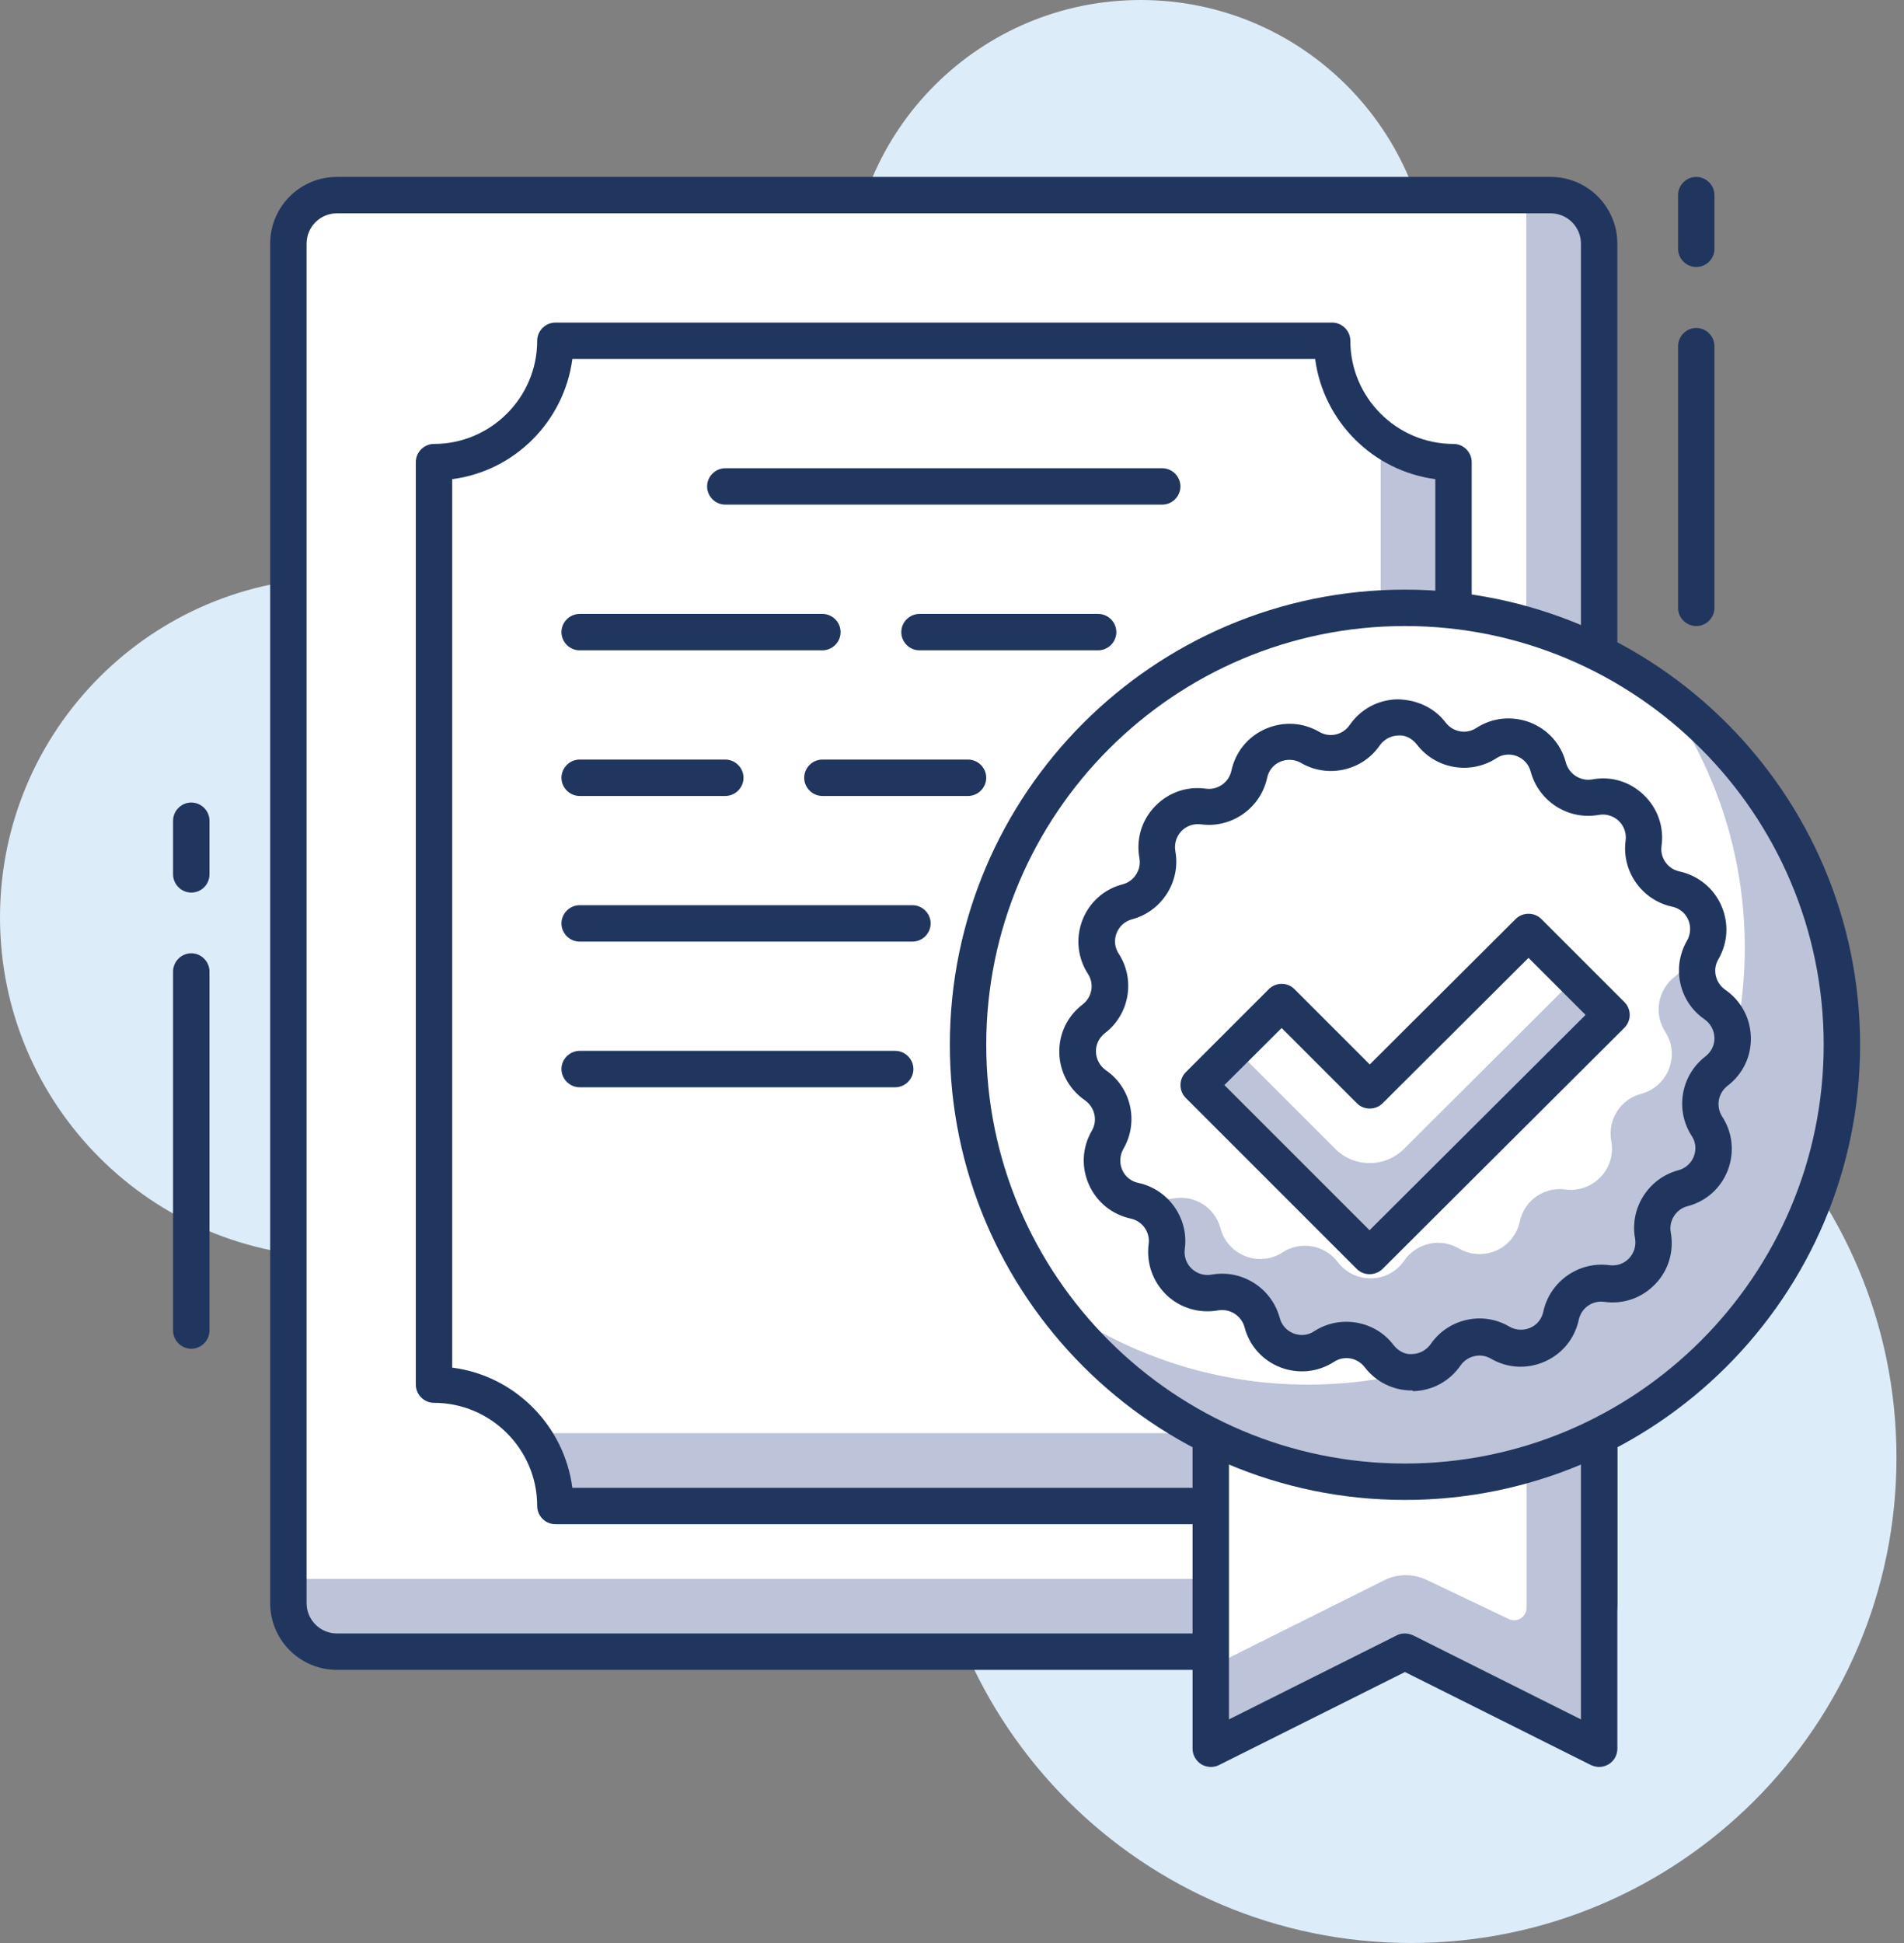
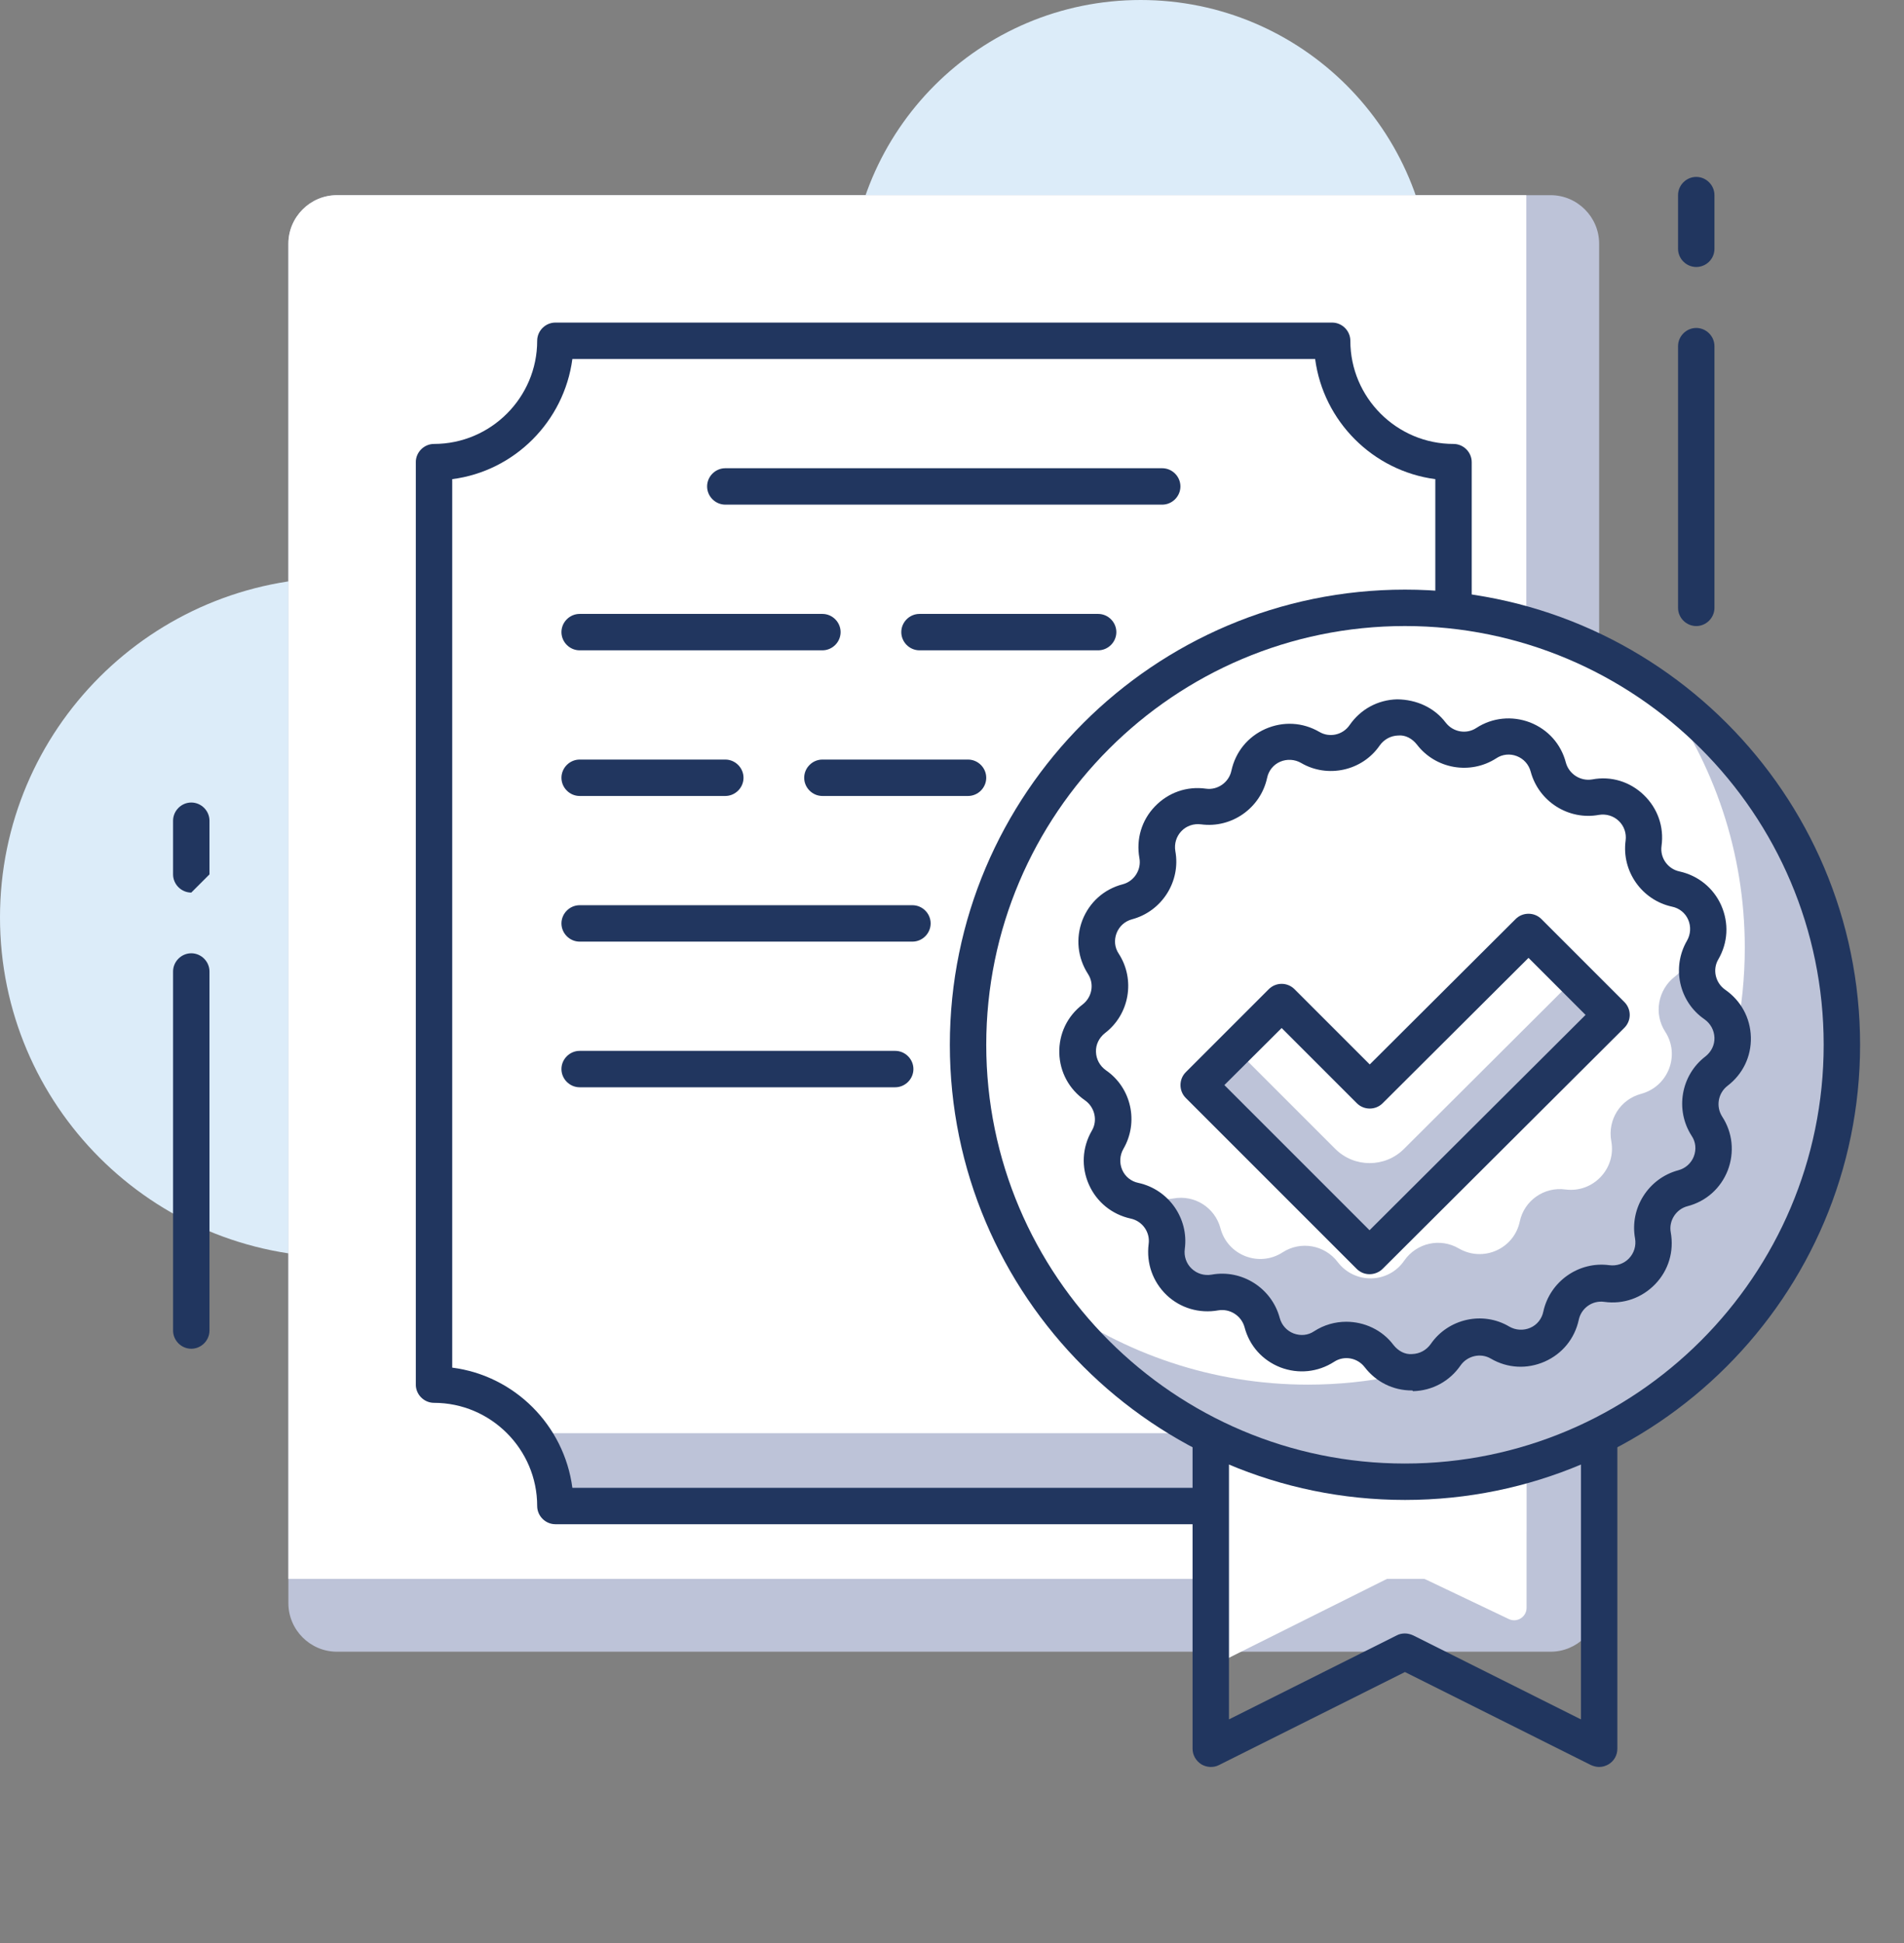
<svg xmlns="http://www.w3.org/2000/svg" width="98" height="100" viewBox="0 0 98 100" fill="none">
  <rect x="0" y="0" width="98" height="100" fill="#808080" stroke="none" />
  <path d="M17.491 64.705C27.151 64.705 34.983 56.874 34.983 47.214C34.983 37.554 27.151 29.723 17.491 29.723C7.831 29.723 0 37.554 0 47.214C0 56.874 7.831 64.705 17.491 64.705Z" fill="#DCECF9" />
  <path d="M58.708 29.985C66.989 29.985 73.701 23.273 73.701 14.992C73.701 6.712 66.989 0 58.708 0C50.428 0 43.716 6.712 43.716 14.992C43.716 23.273 50.428 29.985 58.708 29.985Z" fill="#DCECF9" />
-   <path d="M72.626 99.999C86.426 99.999 97.613 88.811 97.613 75.011C97.613 61.211 86.426 50.023 72.626 50.023C58.825 50.023 47.638 61.211 47.638 75.011C47.638 88.811 58.825 99.999 72.626 99.999Z" fill="#DCECF9" />
  <path d="M79.81 85.007H17.341C15.967 85.007 14.843 83.883 14.843 82.509V12.544C14.843 11.169 15.967 10.045 17.341 10.045H79.81C81.185 10.045 82.309 11.169 82.309 12.544V82.509C82.309 83.883 81.185 85.007 79.81 85.007Z" fill="#BDC3D8" />
  <path d="M76.062 81.259H14.843V12.544C14.843 11.169 15.967 10.045 17.341 10.045H78.561V78.761C78.561 80.135 77.436 81.259 76.062 81.259Z" fill="white" />
-   <path d="M79.81 85.942H17.341C15.443 85.942 13.906 84.405 13.906 82.506V12.541C13.906 10.642 15.443 9.105 17.341 9.105H79.81C81.709 9.105 83.246 10.642 83.246 12.541V82.506C83.246 84.393 81.709 85.942 79.81 85.942ZM17.341 10.979C16.48 10.979 15.78 11.679 15.78 12.541V82.506C15.78 83.368 16.48 84.068 17.341 84.068H79.81C80.672 84.068 81.372 83.368 81.372 82.506V12.541C81.372 11.679 80.672 10.979 79.81 10.979H17.341Z" fill="#21365F" />
  <path d="M68.566 77.509H28.586C28.586 74.061 25.787 71.262 22.339 71.262V23.786C25.787 23.786 28.586 20.987 28.586 17.539H68.566C68.566 20.987 71.364 23.786 74.813 23.786V71.262C71.364 71.262 68.566 74.061 68.566 77.509Z" fill="white" />
  <path d="M28.586 77.51H68.566C68.566 76.098 69.053 74.811 69.841 73.762H27.299C28.099 74.811 28.586 76.098 28.586 77.51Z" fill="#BDC3D8" />
-   <path d="M71.064 22.502V72.539C72.114 71.752 73.401 71.265 74.813 71.265V23.789C73.401 23.789 72.114 23.302 71.064 22.502Z" fill="#BDC3D8" />
  <path d="M68.566 78.446H28.586C28.073 78.446 27.649 78.021 27.649 77.509C27.649 74.585 25.262 72.199 22.339 72.199C21.827 72.199 21.402 71.774 21.402 71.262V23.785C21.402 23.273 21.827 22.848 22.339 22.848C25.262 22.848 27.649 20.462 27.649 17.539C27.649 17.026 28.073 16.602 28.586 16.602H68.566C69.078 16.602 69.503 17.026 69.503 17.539C69.503 20.462 71.889 22.848 74.813 22.848C75.325 22.848 75.75 23.273 75.75 23.785V71.262C75.75 71.774 75.325 72.199 74.813 72.199C71.889 72.199 69.503 74.585 69.503 77.509C69.503 78.021 69.078 78.446 68.566 78.446ZM29.46 76.572H67.691C68.116 73.361 70.665 70.799 73.876 70.387V24.66C70.665 24.235 68.116 21.686 67.691 18.476H29.46C29.035 21.686 26.487 24.248 23.276 24.66V70.387C26.487 70.799 29.035 73.348 29.46 76.572Z" fill="#21365F" />
-   <path d="M82.309 90.005L72.314 85.007L62.319 90.005V45.027H82.309V90.005Z" fill="#BDC3D8" />
  <path d="M77.673 83.333L73.425 81.309C72.726 80.984 71.926 80.984 71.239 81.334L62.331 85.782V45.027H78.573V82.771C78.56 83.221 78.086 83.521 77.673 83.333Z" fill="white" />
  <path d="M82.309 90.939C82.171 90.939 82.022 90.902 81.884 90.84L72.314 86.054L62.744 90.84C62.456 90.99 62.106 90.965 61.832 90.802C61.557 90.627 61.382 90.327 61.382 90.002V45.025C61.382 44.513 61.807 44.088 62.319 44.088H82.309C82.821 44.088 83.246 44.513 83.246 45.025V90.002C83.246 90.327 83.084 90.627 82.796 90.802C82.646 90.889 82.484 90.939 82.309 90.939ZM72.314 84.068C72.451 84.068 72.601 84.105 72.739 84.168L81.372 88.491V45.962H63.256V88.491L71.889 84.168C72.026 84.093 72.176 84.068 72.314 84.068Z" fill="#21365F" />
  <path d="M72.314 76.261C84.734 76.261 94.803 66.192 94.803 53.772C94.803 41.352 84.734 31.283 72.314 31.283C59.894 31.283 49.825 41.352 49.825 53.772C49.825 66.192 59.894 76.261 72.314 76.261Z" fill="white" />
  <path d="M85.507 35.58C88.206 39.291 89.805 43.838 89.805 48.773C89.805 61.192 79.735 71.262 67.317 71.262C62.381 71.262 57.834 69.65 54.123 66.964C58.209 72.587 64.83 76.26 72.314 76.26C84.733 76.26 94.803 66.19 94.803 53.771C94.803 46.275 91.13 39.666 85.507 35.58Z" fill="#BDC3D8" />
  <path d="M72.314 77.197C59.396 77.197 48.889 66.69 48.889 53.772C48.889 40.853 59.396 30.346 72.314 30.346C85.233 30.346 95.74 40.853 95.74 53.772C95.74 66.69 85.233 77.197 72.314 77.197ZM72.314 32.22C60.433 32.22 50.763 41.89 50.763 53.772C50.763 65.653 60.433 75.323 72.314 75.323C84.196 75.323 93.866 65.653 93.866 53.772C93.866 41.877 84.196 32.22 72.314 32.22Z" fill="#21365F" />
  <path d="M64.943 68.062C64.656 66.988 63.606 66.326 62.519 66.525C61.107 66.788 59.845 65.588 60.033 64.164C60.183 63.065 59.458 62.04 58.384 61.815C56.972 61.516 56.272 59.929 56.997 58.679C57.559 57.718 57.284 56.493 56.372 55.868C55.185 55.056 55.148 53.32 56.297 52.445C57.184 51.77 57.397 50.533 56.797 49.609C56.01 48.397 56.647 46.785 58.034 46.411C59.108 46.123 59.77 45.074 59.571 43.987C59.308 42.575 60.508 41.313 61.932 41.501C63.031 41.651 64.056 40.926 64.281 39.851C64.581 38.44 66.167 37.74 67.417 38.465C68.379 39.027 69.603 38.752 70.228 37.84C71.04 36.653 72.776 36.615 73.651 37.765C74.326 38.639 75.562 38.864 76.487 38.265C77.699 37.478 79.311 38.115 79.686 39.502C79.973 40.576 81.022 41.238 82.109 41.038C83.521 40.776 84.783 41.975 84.596 43.4C84.446 44.499 85.17 45.524 86.245 45.748C87.656 46.048 88.356 47.635 87.632 48.884C87.069 49.846 87.344 51.071 88.256 51.696C89.443 52.508 89.481 54.244 88.331 55.119C87.457 55.793 87.232 57.03 87.831 57.955C88.618 59.167 87.981 60.778 86.594 61.153C85.52 61.441 84.858 62.49 85.058 63.59C85.32 65.001 84.121 66.263 82.697 66.076C81.597 65.926 80.573 66.65 80.348 67.725C80.048 69.137 78.461 69.836 77.212 69.112C76.25 68.549 75.025 68.824 74.401 69.736C73.588 70.923 71.852 70.961 70.977 69.811C70.303 68.924 69.066 68.712 68.141 69.312C66.929 70.086 65.318 69.449 64.943 68.062Z" fill="white" />
  <path d="M87.844 57.945C87.244 57.02 87.457 55.783 88.344 55.109C89.493 54.234 89.443 52.498 88.269 51.685C87.507 51.161 87.194 50.211 87.444 49.349L86.932 49.199C86.807 49.599 86.57 49.986 86.207 50.261C85.333 50.936 85.108 52.173 85.708 53.097C86.495 54.309 85.858 55.921 84.471 56.296C83.396 56.583 82.734 57.633 82.934 58.732C83.196 60.144 81.997 61.406 80.573 61.218C79.473 61.068 78.449 61.793 78.224 62.867C77.924 64.279 76.337 64.979 75.088 64.254C74.126 63.692 72.914 63.967 72.277 64.879C71.465 66.066 69.728 66.103 68.853 64.954C68.179 64.067 66.942 63.854 66.017 64.454C64.806 65.241 63.181 64.604 62.819 63.217C62.532 62.143 61.482 61.481 60.395 61.681C59.971 61.755 59.571 61.693 59.208 61.543L58.959 62.018C59.721 62.43 60.183 63.267 60.058 64.154C59.87 65.579 61.12 66.778 62.544 66.516C63.631 66.316 64.693 66.99 64.968 68.052C65.33 69.439 66.954 70.076 68.166 69.289C69.091 68.689 70.328 68.902 71.002 69.789C71.877 70.938 73.614 70.888 74.426 69.714C75.05 68.802 76.275 68.527 77.237 69.089C78.486 69.814 80.073 69.114 80.373 67.703C80.61 66.615 81.635 65.903 82.722 66.053C84.146 66.241 85.345 64.991 85.083 63.567C84.883 62.48 85.558 61.418 86.62 61.131C88.007 60.769 88.631 59.144 87.844 57.945Z" fill="#BDC3D8" />
  <path d="M72.664 71.562C71.702 71.562 70.827 71.125 70.24 70.362C69.865 69.875 69.178 69.75 68.666 70.088C67.829 70.625 66.829 70.725 65.905 70.375C64.98 70.013 64.306 69.263 64.056 68.301C63.893 67.714 63.306 67.339 62.706 67.439C61.732 67.614 60.757 67.326 60.045 66.652C59.333 65.965 58.996 65.015 59.121 64.028C59.208 63.416 58.796 62.841 58.196 62.716C57.234 62.504 56.447 61.867 56.047 60.967C55.647 60.068 55.697 59.056 56.197 58.194C56.51 57.669 56.347 56.982 55.847 56.632C55.035 56.07 54.548 55.183 54.523 54.196C54.498 53.209 54.935 52.297 55.722 51.697C56.21 51.322 56.335 50.635 55.997 50.123C55.46 49.285 55.36 48.286 55.71 47.361C56.072 46.437 56.822 45.762 57.784 45.512C58.371 45.362 58.758 44.763 58.646 44.163C58.471 43.189 58.758 42.214 59.446 41.502C60.133 40.79 61.082 40.452 62.069 40.59C62.669 40.677 63.256 40.265 63.381 39.665C63.593 38.691 64.231 37.916 65.13 37.516C66.042 37.117 67.042 37.167 67.904 37.666C68.428 37.979 69.116 37.829 69.466 37.316C70.028 36.504 70.915 36.017 71.914 35.992C72.901 36.005 73.813 36.404 74.413 37.192C74.788 37.679 75.475 37.804 75.987 37.466C76.812 36.929 77.824 36.829 78.748 37.179C79.673 37.541 80.348 38.291 80.597 39.253C80.76 39.84 81.347 40.215 81.947 40.115C82.921 39.928 83.896 40.228 84.608 40.915C85.32 41.602 85.657 42.551 85.52 43.538C85.433 44.151 85.845 44.725 86.445 44.85C87.407 45.063 88.194 45.7 88.594 46.599C88.993 47.511 88.943 48.511 88.444 49.373C88.131 49.898 88.294 50.585 88.793 50.935C89.605 51.497 90.093 52.384 90.118 53.383C90.143 54.37 89.705 55.282 88.918 55.882C88.431 56.257 88.306 56.944 88.643 57.469C89.181 58.294 89.281 59.306 88.931 60.23C88.569 61.155 87.819 61.829 86.857 62.079C86.27 62.229 85.882 62.829 85.995 63.428C86.17 64.403 85.882 65.377 85.195 66.09C84.508 66.802 83.558 67.139 82.572 67.002C81.959 66.914 81.385 67.326 81.26 67.926C81.047 68.901 80.41 69.675 79.51 70.075C78.599 70.475 77.599 70.425 76.737 69.925C76.212 69.613 75.525 69.775 75.175 70.275C74.613 71.087 73.726 71.574 72.726 71.599C72.714 71.562 72.689 71.562 72.664 71.562ZM69.291 68.026C70.215 68.026 71.14 68.439 71.727 69.226C71.964 69.525 72.314 69.725 72.689 69.688C73.076 69.675 73.413 69.488 73.638 69.176C74.538 67.864 76.325 67.464 77.686 68.276C78.011 68.463 78.411 68.488 78.761 68.338C79.111 68.189 79.361 67.876 79.436 67.501C79.773 65.952 81.26 64.903 82.834 65.115C83.209 65.165 83.584 65.04 83.846 64.765C84.108 64.49 84.221 64.116 84.158 63.741C83.871 62.179 84.845 60.642 86.382 60.23C86.757 60.13 87.044 59.868 87.182 59.518C87.319 59.156 87.282 58.768 87.069 58.456C86.207 57.119 86.519 55.333 87.781 54.37C88.081 54.133 88.256 53.783 88.244 53.408C88.231 53.021 88.044 52.684 87.731 52.459C86.419 51.559 86.032 49.785 86.832 48.411C87.019 48.086 87.044 47.686 86.894 47.337C86.744 46.987 86.432 46.737 86.057 46.662C84.508 46.325 83.459 44.838 83.671 43.264C83.721 42.889 83.596 42.514 83.321 42.252C83.046 41.989 82.671 41.877 82.297 41.939C80.735 42.227 79.198 41.252 78.786 39.715C78.686 39.34 78.424 39.053 78.074 38.916C77.724 38.778 77.324 38.816 77.012 39.028C75.675 39.89 73.888 39.578 72.926 38.316C72.689 38.016 72.339 37.816 71.964 37.854C71.577 37.866 71.24 38.054 71.015 38.366C70.115 39.678 68.329 40.065 66.967 39.266C66.642 39.078 66.242 39.053 65.892 39.203C65.543 39.353 65.293 39.665 65.218 40.04C64.88 41.589 63.394 42.639 61.819 42.426C61.444 42.377 61.07 42.501 60.807 42.776C60.545 43.051 60.432 43.426 60.495 43.801C60.782 45.362 59.808 46.899 58.271 47.312C57.896 47.411 57.609 47.674 57.471 48.024C57.334 48.386 57.372 48.773 57.584 49.086C58.446 50.422 58.134 52.209 56.872 53.171C56.572 53.408 56.397 53.758 56.41 54.133C56.422 54.52 56.609 54.858 56.922 55.083C58.234 55.982 58.621 57.756 57.821 59.131C57.634 59.456 57.609 59.855 57.759 60.205C57.909 60.555 58.221 60.805 58.596 60.88C60.145 61.217 61.195 62.704 60.982 64.278C60.932 64.653 61.057 65.028 61.332 65.29C61.607 65.552 61.982 65.665 62.357 65.602C63.918 65.315 65.455 66.29 65.867 67.826C65.967 68.201 66.23 68.489 66.579 68.626C66.942 68.763 67.329 68.726 67.641 68.513C68.141 68.189 68.716 68.026 69.291 68.026Z" fill="#21365F" />
-   <path d="M82.934 52.236L78.673 47.963L70.49 56.109L65.967 51.574L61.694 55.846L70.49 64.642L82.934 52.236Z" fill="white" />
  <path d="M68.728 59.13L63.568 53.97L61.694 55.844L70.49 64.64L82.934 52.233L81.06 50.359L72.264 59.13C71.29 60.105 69.703 60.105 68.728 59.13Z" fill="#BDC3D8" />
  <path d="M70.49 65.578C70.252 65.578 70.015 65.49 69.828 65.303L61.032 56.507C60.67 56.145 60.67 55.545 61.032 55.183L65.305 50.91C65.48 50.735 65.717 50.635 65.967 50.635C66.217 50.635 66.454 50.735 66.629 50.91L70.502 54.783L78.011 47.299C78.373 46.937 78.973 46.937 79.335 47.299L83.608 51.572C83.783 51.747 83.883 51.984 83.883 52.234C83.883 52.484 83.783 52.721 83.608 52.896L71.164 65.303C70.977 65.49 70.727 65.578 70.49 65.578ZM63.019 55.845L70.49 63.316L81.609 52.234L78.673 49.298L71.164 56.782C70.802 57.144 70.202 57.144 69.84 56.782L65.967 52.909L63.019 55.845Z" fill="#21365F" />
  <path d="M59.82 25.972H37.332C36.819 25.972 36.395 25.547 36.395 25.035C36.395 24.522 36.819 24.098 37.332 24.098H59.82C60.333 24.098 60.757 24.522 60.757 25.035C60.757 25.547 60.333 25.972 59.82 25.972Z" fill="#21365F" />
  <path d="M56.522 33.47H47.327C46.814 33.47 46.39 33.045 46.39 32.533C46.39 32.02 46.814 31.596 47.327 31.596H56.522C57.034 31.596 57.459 32.02 57.459 32.533C57.459 33.045 57.034 33.47 56.522 33.47Z" fill="#21365F" />
  <path d="M42.329 33.47H29.835C29.323 33.47 28.898 33.045 28.898 32.533C28.898 32.02 29.323 31.596 29.835 31.596H42.329C42.842 31.596 43.266 32.02 43.266 32.533C43.266 33.045 42.842 33.47 42.329 33.47Z" fill="#21365F" />
  <path d="M49.825 40.966H42.329C41.817 40.966 41.392 40.541 41.392 40.029C41.392 39.517 41.817 39.092 42.329 39.092H49.825C50.338 39.092 50.762 39.517 50.762 40.029C50.762 40.541 50.338 40.966 49.825 40.966Z" fill="#21365F" />
  <path d="M37.332 40.966H29.835C29.323 40.966 28.898 40.541 28.898 40.029C28.898 39.517 29.323 39.092 29.835 39.092H37.332C37.844 39.092 38.269 39.517 38.269 40.029C38.269 40.541 37.844 40.966 37.332 40.966Z" fill="#21365F" />
  <path d="M46.964 48.462H29.835C29.323 48.462 28.898 48.037 28.898 47.525C28.898 47.013 29.323 46.588 29.835 46.588H46.964C47.477 46.588 47.901 47.013 47.901 47.525C47.901 48.037 47.477 48.462 46.964 48.462Z" fill="#21365F" />
  <path d="M46.077 55.958H29.835C29.323 55.958 28.898 55.533 28.898 55.021C28.898 54.509 29.323 54.084 29.835 54.084H46.077C46.589 54.084 47.014 54.509 47.014 55.021C47.014 55.533 46.589 55.958 46.077 55.958Z" fill="#21365F" />
  <path d="M9.845 69.415C9.333 69.415 8.908 68.99 8.908 68.478V49.999C8.908 49.487 9.333 49.062 9.845 49.062C10.357 49.062 10.782 49.487 10.782 49.999V68.478C10.782 68.99 10.357 69.415 9.845 69.415Z" fill="#21365F" />
-   <path d="M9.845 45.938C9.333 45.938 8.908 45.513 8.908 45.001V42.24C8.908 41.727 9.333 41.303 9.845 41.303C10.357 41.303 10.782 41.727 10.782 42.24V45.001C10.782 45.526 10.357 45.938 9.845 45.938Z" fill="#21365F" />
+   <path d="M9.845 45.938C9.333 45.938 8.908 45.513 8.908 45.001V42.24C8.908 41.727 9.333 41.303 9.845 41.303C10.357 41.303 10.782 41.727 10.782 42.24V45.001Z" fill="#21365F" />
  <path d="M87.307 32.221C86.794 32.221 86.37 31.796 86.37 31.284V17.816C86.37 17.304 86.794 16.879 87.307 16.879C87.819 16.879 88.244 17.304 88.244 17.816V31.284C88.244 31.796 87.819 32.221 87.307 32.221Z" fill="#21365F" />
  <path d="M87.307 13.741C86.794 13.741 86.37 13.316 86.37 12.804V10.043C86.37 9.53 86.794 9.105 87.307 9.105C87.819 9.105 88.244 9.53 88.244 10.043V12.804C88.244 13.328 87.819 13.741 87.307 13.741Z" fill="#21365F" />
</svg>